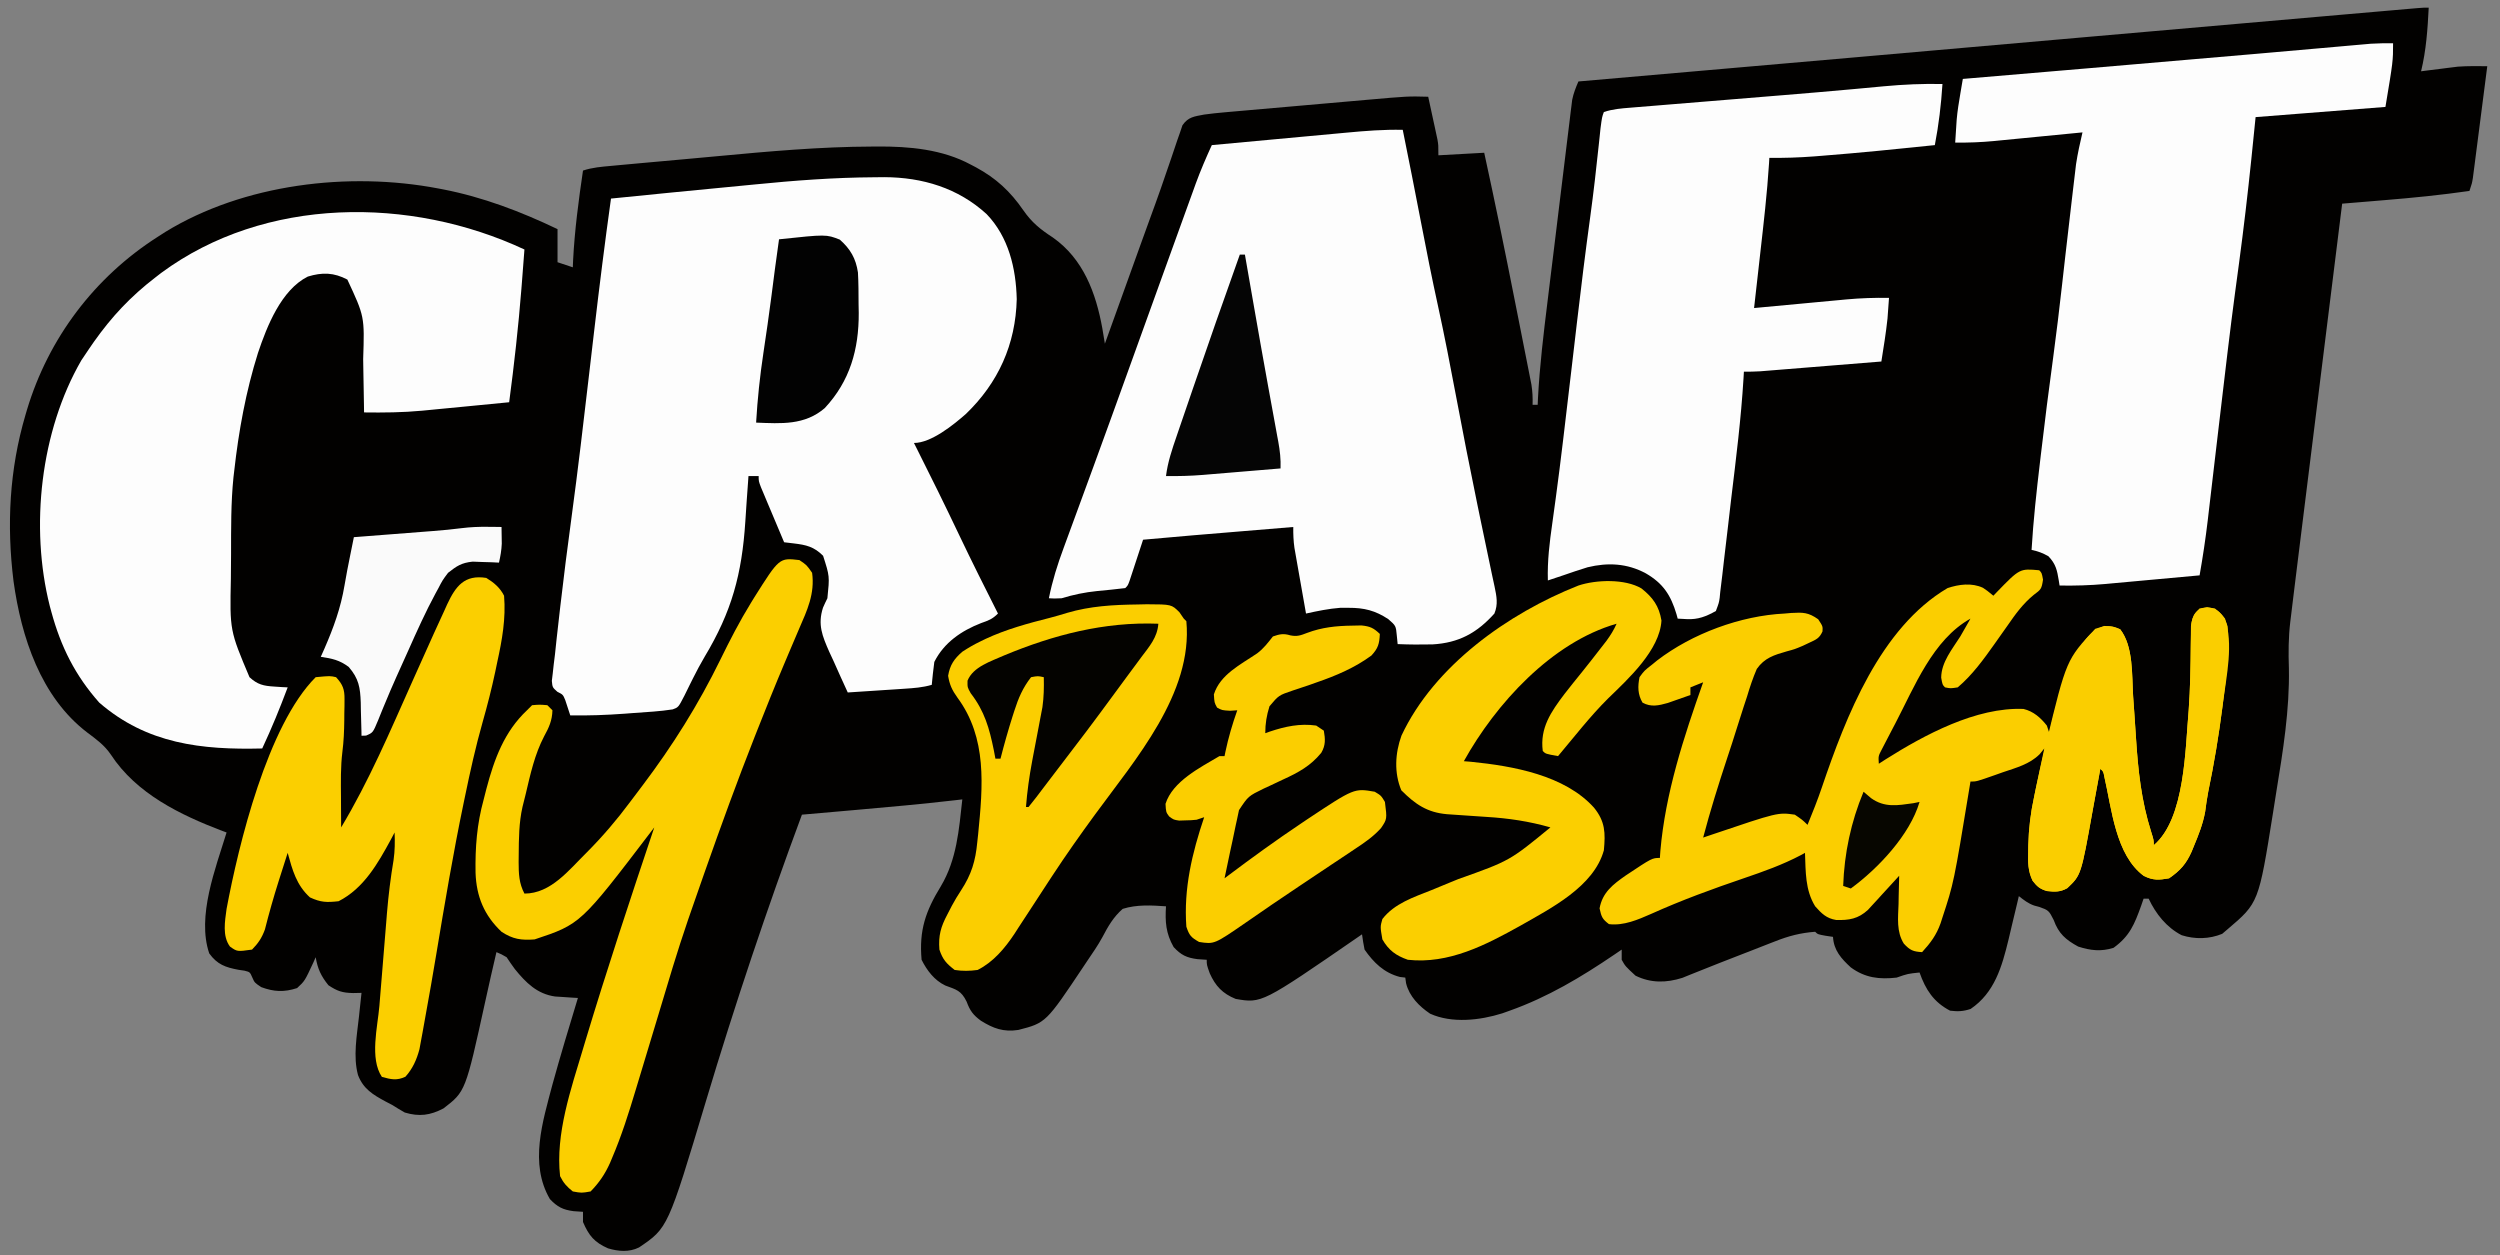
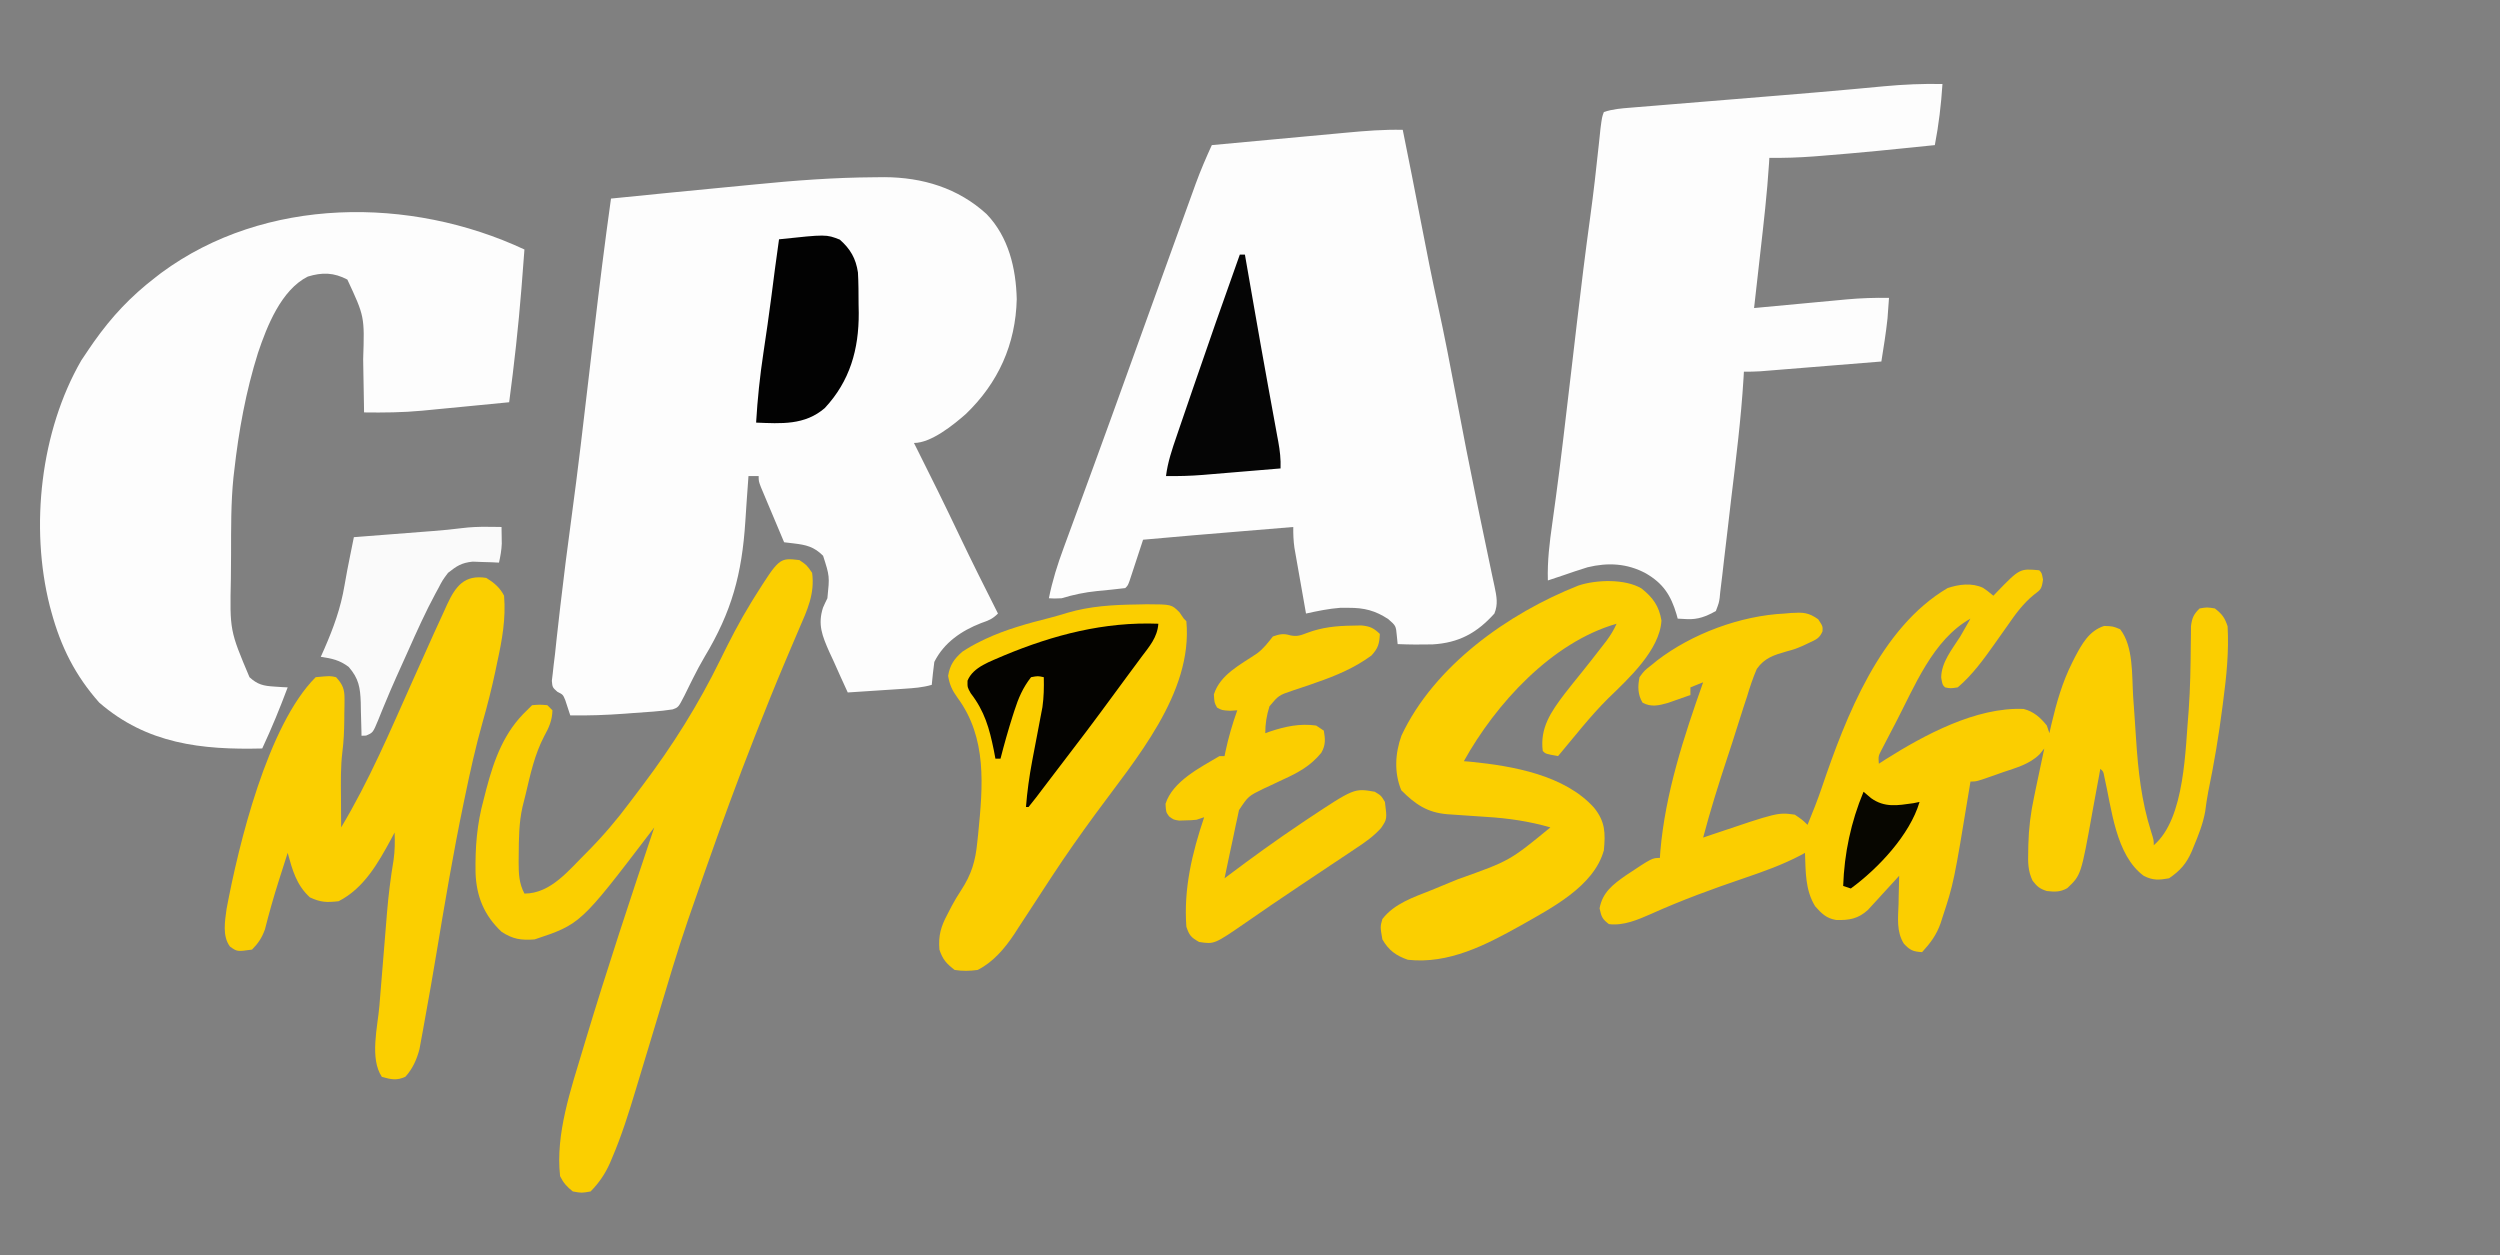
<svg xmlns="http://www.w3.org/2000/svg" height="493" width="982" version="1.1">
  <rect width="100%" height="100%" fill="#808080" stroke="none" />
-   <path transform="translate(954,3)" fill="#020100" d="M0 0 C-0.431 8.508 -0.987 16.694 -3 25 C-1.877 24.856 -0.754 24.711 0.402 24.562 C1.914 24.375 3.426 24.187 4.938 24 C5.673 23.905 6.408 23.809 7.166 23.711 C7.904 23.621 8.642 23.53 9.402 23.438 C10.067 23.354 10.732 23.27 11.418 23.184 C15.277 22.909 19.132 22.967 23 23 C22.168 29.497 21.331 35.993 20.491 42.489 C20.206 44.699 19.922 46.91 19.639 49.12 C19.232 52.295 18.822 55.47 18.41 58.645 C18.284 59.635 18.158 60.626 18.028 61.647 C17.848 63.028 17.848 63.028 17.664 64.437 C17.56 65.247 17.456 66.058 17.348 66.893 C17 69 17 69 16 72 C4.877 73.607 -6.239 74.709 -17.438 75.625 C-19.055 75.76 -20.673 75.895 -22.291 76.031 C-26.194 76.358 -30.097 76.68 -34 77 C-36.443 96.655 -38.886 116.31 -41.328 135.965 C-42.462 145.093 -43.597 154.221 -44.731 163.349 C-45.721 171.312 -46.711 179.275 -47.7 187.238 C-48.223 191.448 -48.746 195.658 -49.27 199.868 C-49.764 203.844 -50.258 207.821 -50.752 211.798 C-50.932 213.244 -51.111 214.689 -51.291 216.135 C-51.782 220.076 -52.269 224.018 -52.751 227.96 C-52.926 229.391 -53.101 230.821 -53.277 232.252 C-53.559 234.552 -53.838 236.853 -54.115 239.154 C-54.202 239.857 -54.289 240.56 -54.378 241.284 C-55.11 247.412 -55.134 253.367 -54.922 259.52 C-54.609 275.766 -57.247 292.09 -59.867 308.077 C-60.315 310.827 -60.743 313.58 -61.17 316.334 C-66.8 351.63 -66.8 351.63 -79 362 C-79.701 362.598 -80.403 363.196 -81.125 363.812 C-86.175 365.898 -91.832 366.01 -97.059 364.344 C-102.981 361.284 -107.217 355.958 -110 350 C-110.66 350 -111.32 350 -112 350 C-112.303 350.88 -112.606 351.761 -112.918 352.668 C-115.595 360.091 -117.428 364.689 -123.812 369.312 C-128.747 370.863 -132.884 370.359 -137.688 368.812 C-142.623 366.112 -145.375 363.725 -147.312 358.375 C-149.135 354.731 -149.366 354.502 -152.938 353.25 C-153.941 352.979 -153.941 352.979 -154.965 352.703 C-157.377 351.87 -158.996 350.558 -161 349 C-161.279 350.194 -161.279 350.194 -161.563 351.412 C-162.271 354.415 -162.99 357.415 -163.716 360.414 C-164.177 362.33 -164.625 364.249 -165.072 366.168 C-167.642 376.724 -170.522 386.934 -179.938 393.312 C-182.851 394.284 -184.94 394.367 -188 394 C-194.456 390.643 -197.62 385.745 -200 379 C-204.646 379.485 -204.646 379.485 -209 381 C-215.825 381.774 -221.39 381.108 -227 377 C-230.776 373.528 -233.677 370.324 -234 365 C-234.969 364.856 -235.939 364.711 -236.938 364.562 C-240 364 -240 364 -241 363 C-246.703 363.422 -251.473 364.659 -256.762 366.766 C-257.474 367.041 -258.187 367.316 -258.921 367.6 C-261.18 368.475 -263.434 369.362 -265.688 370.25 C-267.179 370.83 -268.67 371.41 -270.162 371.988 C-278.473 375.213 -278.473 375.213 -286.753 378.517 C-288.449 379.195 -288.449 379.195 -290.18 379.887 C-291.155 380.283 -292.131 380.68 -293.136 381.089 C-299.491 383.111 -305.57 383.194 -311.562 380.25 C-315.56 376.56 -315.56 376.56 -317 374 C-317 372.68 -317 371.36 -317 370 C-317.92 370.629 -318.841 371.258 -319.789 371.906 C-332.914 380.812 -346.006 388.664 -361 394 C-361.956 394.342 -362.913 394.683 -363.898 395.035 C-372.632 397.788 -383.665 399.065 -392.25 395.18 C-396.593 392.252 -400.403 388.383 -401.691 383.242 C-401.793 382.502 -401.895 381.762 -402 381 C-402.701 380.918 -403.402 380.835 -404.125 380.75 C-410.372 379.12 -414.407 375.133 -418 370 C-418.396 368.012 -418.74 366.011 -419 364 C-419.502 364.347 -420.005 364.693 -420.522 365.051 C-458.369 391.143 -458.369 391.143 -468.625 389.375 C-473.775 387.277 -476.566 384.327 -478.812 379.312 C-480 376 -480 376 -480 374 C-481.217 373.918 -482.434 373.835 -483.688 373.75 C-487.85 373.206 -490.089 372.161 -493 369 C-496.083 363.579 -496.371 359.053 -496 353 C-501.703 352.601 -507.482 352.257 -513 354 C-516.639 357.185 -518.743 360.861 -520.957 365.083 C-522.753 368.384 -524.891 371.455 -527 374.562 C-527.418 375.189 -527.836 375.816 -528.267 376.461 C-543.154 398.764 -543.154 398.764 -554 401.562 C-559.849 402.442 -563.801 400.995 -568.723 397.926 C-571.767 395.674 -573 394.001 -574.312 390.438 C-576.468 386.047 -578.318 385.748 -582.707 384.102 C-586.991 382.044 -589.9 378.201 -592 374 C-593.031 362.369 -590.417 354.893 -584.438 345.125 C-578.159 334.58 -577.325 322.966 -576 311 C-577.025 311.12 -578.051 311.239 -579.107 311.363 C-591.928 312.836 -604.769 314.004 -617.625 315.125 C-619.711 315.308 -621.797 315.492 -623.883 315.676 C-628.922 316.119 -633.961 316.56 -639 317 C-652.795 354.147 -665.323 391.548 -676.7 429.503 C-691.65 479.336 -691.65 479.336 -703 487 C-706.85 488.925 -711.136 488.558 -715.164 487.352 C-720.524 485.003 -722.705 482.354 -725 477 C-725 475.68 -725 474.36 -725 473 C-726.217 472.918 -727.434 472.835 -728.688 472.75 C-732.84 472.214 -735.063 471.105 -738 468 C-746.155 454.02 -740.836 437.615 -737 423 C-733.86 411.611 -730.439 400.301 -727 389 C-727.815 388.952 -728.631 388.905 -729.471 388.856 C-730.545 388.782 -731.62 388.709 -732.727 388.633 C-733.79 388.565 -734.853 388.496 -735.948 388.426 C-743.002 387.441 -747.441 382.997 -751.773 377.648 C-752.899 376.135 -753.954 374.569 -755 373 C-757.05 371.808 -757.05 371.808 -759 371 C-760.504 377.457 -761.99 383.915 -763.395 390.395 C-771.144 425.744 -771.144 425.744 -779.824 432.398 C-785.018 435.121 -789.323 435.702 -795 434 C-796.691 433.041 -798.357 432.038 -800 431 C-800.837 430.563 -801.673 430.126 -802.535 429.676 C-807.507 426.994 -811.302 424.721 -813.371 419.292 C-815.358 412.051 -813.806 403.728 -813 396.375 C-812.857 395.012 -812.857 395.012 -812.711 393.621 C-812.479 391.414 -812.242 389.207 -812 387 C-813.089 387.023 -814.179 387.046 -815.301 387.07 C-819.512 386.99 -821.511 386.326 -825 384 C-827.93 380.357 -829.221 377.55 -830 373 C-830.303 373.687 -830.606 374.374 -830.918 375.082 C-834.301 382.357 -834.301 382.357 -837.312 385.125 C-842.442 386.795 -846.423 386.584 -851.375 384.75 C-854 383 -854 383 -854.895 380.957 C-855.821 378.821 -855.821 378.821 -857.988 378.277 C-858.755 378.165 -859.522 378.053 -860.312 377.938 C-865.454 376.972 -868.645 375.869 -871.812 371.5 C-876.749 356.949 -869.331 338.123 -865 324 C-865.536 323.804 -866.072 323.608 -866.625 323.406 C-883.236 317.068 -900.377 308.786 -910.438 293.438 C-912.944 289.716 -916.183 287.395 -919.742 284.723 C-937.994 270.797 -945.655 247.225 -948.688 225.297 C-951.432 203.187 -950.307 181.414 -944 160 C-943.81 159.354 -943.621 158.708 -943.425 158.042 C-934.959 129.806 -916.826 105.841 -892 90 C-891.02 89.371 -890.041 88.742 -889.031 88.094 C-858.279 69.246 -817.038 64.342 -782 71 C-781.342 71.124 -780.685 71.247 -780.007 71.375 C-764.307 74.424 -749.401 80.113 -735 87 C-735 91.29 -735 95.58 -735 100 C-732.03 100.99 -732.03 100.99 -729 102 C-728.963 101.1 -728.925 100.2 -728.887 99.273 C-728.281 87.411 -726.727 75.746 -725 64 C-721.319 62.773 -717.702 62.5 -713.861 62.152 C-712.614 62.035 -712.614 62.035 -711.341 61.915 C-708.571 61.656 -705.801 61.404 -703.031 61.152 C-702.074 61.065 -701.116 60.978 -700.13 60.888 C-695.026 60.423 -689.922 59.963 -684.817 59.507 C-680.662 59.134 -676.508 58.753 -672.355 58.363 C-652.08 56.462 -631.847 54.636 -611.469 54.566 C-610.776 54.56 -610.083 54.554 -609.369 54.548 C-596.853 54.472 -583.817 55.632 -572.625 61.688 C-571.959 62.037 -571.292 62.387 -570.605 62.747 C-562.71 67.038 -557.167 72.164 -552.062 79.562 C-548.732 84.377 -545.321 87.119 -540.453 90.277 C-528.46 98.699 -523.508 112.105 -521 126 C-520.665 128 -520.332 130 -520 132 C-519.747 131.296 -519.493 130.591 -519.232 129.866 C-516.794 123.09 -514.354 116.314 -511.913 109.539 C-510.659 106.059 -509.406 102.579 -508.154 99.099 C-507.793 98.097 -507.793 98.097 -507.425 97.075 C-506.941 95.728 -506.456 94.381 -505.972 93.034 C-504.761 89.671 -503.546 86.309 -502.322 82.951 C-501.834 81.614 -501.347 80.276 -500.86 78.939 C-500.621 78.282 -500.382 77.626 -500.136 76.949 C-498.697 72.979 -497.306 68.995 -495.954 64.995 C-495.302 63.074 -494.638 61.157 -493.971 59.241 C-493.151 56.881 -492.353 54.514 -491.579 52.138 C-491.027 50.57 -491.027 50.57 -490.462 48.97 C-490.154 48.054 -489.846 47.138 -489.528 46.195 C-487.227 42.89 -484.881 42.752 -481 42 C-478.353 41.646 -475.753 41.352 -473.096 41.13 C-471.961 41.028 -471.961 41.028 -470.802 40.923 C-468.319 40.7 -465.835 40.486 -463.352 40.273 C-461.612 40.12 -459.872 39.966 -458.133 39.811 C-454.493 39.489 -450.854 39.172 -447.214 38.858 C-442.568 38.458 -437.922 38.048 -433.277 37.634 C-429.686 37.316 -426.095 37.001 -422.504 36.687 C-420.792 36.538 -419.08 36.387 -417.368 36.235 C-400.949 34.785 -400.949 34.785 -393 35 C-392.328 38.082 -391.663 41.166 -391 44.25 C-390.714 45.559 -390.714 45.559 -390.422 46.895 C-390.241 47.739 -390.061 48.583 -389.875 49.453 C-389.624 50.616 -389.624 50.616 -389.367 51.802 C-389 54 -389 54 -389 58 C-383.06 57.67 -377.12 57.34 -371 57 C-366.793 76.307 -362.811 95.649 -358.993 115.036 C-358.258 118.766 -357.517 122.495 -356.774 126.224 C-356.194 129.139 -355.619 132.056 -355.045 134.972 C-354.773 136.35 -354.499 137.727 -354.224 139.104 C-353.844 141.008 -353.471 142.913 -353.098 144.818 C-352.885 145.895 -352.672 146.972 -352.453 148.082 C-352.034 150.781 -351.912 153.275 -352 156 C-351.34 156 -350.68 156 -350 156 C-349.961 155.13 -349.922 154.26 -349.882 153.364 C-349.209 140.646 -347.684 128.062 -346.129 115.426 C-345.843 113.084 -345.558 110.742 -345.273 108.401 C-344.679 103.527 -344.081 98.653 -343.48 93.78 C-342.711 87.535 -341.953 81.29 -341.197 75.044 C-340.613 70.223 -340.022 65.403 -339.429 60.583 C-339.147 58.279 -338.867 55.975 -338.588 53.67 C-338.2 50.461 -337.804 47.252 -337.405 44.044 C-337.292 43.096 -337.179 42.148 -337.063 41.171 C-336.952 40.296 -336.841 39.42 -336.727 38.518 C-336.588 37.383 -336.588 37.383 -336.446 36.226 C-335.932 33.659 -335.033 31.401 -334 29 C-333.322 28.941 -332.644 28.882 -331.946 28.822 C-295.993 25.703 -260.04 22.57 -224.09 19.414 C-223.222 19.338 -222.355 19.262 -221.461 19.183 C-212.529 18.399 -203.598 17.615 -194.667 16.831 C-175.028 15.106 -155.389 13.383 -135.75 11.66 C-134.834 11.58 -133.918 11.499 -132.974 11.417 C-102.092 8.708 -71.211 6.003 -40.328 3.314 C-37.45 3.064 -34.572 2.813 -31.695 2.562 C-27.346 2.182 -22.997 1.804 -18.647 1.426 C-17.114 1.293 -15.58 1.159 -14.046 1.025 C-12.017 0.848 -9.988 0.672 -7.959 0.496 C-6.845 0.399 -5.73 0.303 -4.583 0.203 C-2 0 -2 0 0 0 Z" />
  <path transform="translate(343.422,69.633)" fill="#FDFDFD" d="M0 0 C1.304 -0.014 2.607 -0.029 3.95 -0.043 C18.924 0.022 32.947 4.213 44.141 14.492 C52.75 23.444 55.669 35.764 55.953 47.867 C55.536 65.645 48.685 80.756 35.953 92.992 C31.057 97.279 22.349 104.367 15.578 104.367 C15.854 104.913 16.129 105.459 16.413 106.022 C22.212 117.524 27.9 129.07 33.426 140.706 C38.329 151 43.44 161.189 48.578 171.367 C46.358 173.587 44.883 174.083 41.953 175.117 C34.246 178.113 27.371 182.781 23.578 190.367 C23.353 191.904 23.17 193.447 23.016 194.992 C22.932 195.809 22.848 196.627 22.762 197.469 C22.701 198.095 22.641 198.722 22.578 199.367 C19.017 200.419 15.541 200.659 11.844 200.902 C10.548 200.989 9.253 201.076 7.918 201.166 C6.555 201.254 5.191 201.342 3.828 201.43 C2.449 201.521 1.07 201.613 -0.309 201.705 C-3.679 201.929 -7.051 202.15 -10.422 202.367 C-12.338 198.239 -14.197 194.088 -16.047 189.93 C-16.588 188.765 -17.13 187.6 -17.688 186.4 C-20.429 180.161 -22.294 175.713 -20.146 169.054 C-19.611 167.808 -19.029 166.581 -18.422 165.367 C-17.532 156.717 -17.532 156.717 -20.109 148.68 C-23.679 145.11 -26.723 144.406 -31.594 143.824 C-33.489 143.598 -33.489 143.598 -35.422 143.367 C-37.094 139.411 -38.759 135.452 -40.422 131.492 C-40.899 130.364 -41.376 129.236 -41.867 128.074 C-42.318 126.998 -42.77 125.921 -43.234 124.812 C-43.653 123.818 -44.072 122.823 -44.504 121.797 C-45.422 119.367 -45.422 119.367 -45.422 117.367 C-46.742 117.367 -48.062 117.367 -49.422 117.367 C-49.509 118.61 -49.509 118.61 -49.599 119.878 C-49.774 122.344 -49.951 124.81 -50.131 127.276 C-50.322 129.911 -50.493 132.544 -50.654 135.181 C-51.995 155.805 -55.934 170.554 -66.704 188.448 C-68.314 191.183 -69.781 193.943 -71.199 196.781 C-71.602 197.588 -72.006 198.394 -72.421 199.225 C-73.146 200.684 -73.866 202.147 -74.581 203.611 C-76.942 208.19 -76.942 208.19 -79.169 209.013 C-84.239 209.81 -89.37 210.06 -94.484 210.43 C-96.251 210.566 -96.251 210.566 -98.053 210.705 C-105.191 211.23 -112.265 211.49 -119.422 211.367 C-120.073 209.382 -120.724 207.396 -121.375 205.41 C-122.281 203.206 -122.281 203.206 -124.496 202.093 C-126.422 200.367 -126.422 200.367 -126.657 197.808 C-126.535 196.785 -126.412 195.761 -126.285 194.707 C-126.157 193.542 -126.029 192.376 -125.897 191.175 C-125.74 189.919 -125.583 188.662 -125.422 187.367 C-125.216 185.419 -125.009 183.471 -124.806 181.523 C-124.429 177.989 -124.018 174.46 -123.609 170.93 C-123.522 170.171 -123.435 169.412 -123.345 168.63 C-121.998 156.912 -120.505 145.22 -118.918 133.532 C-116.37 114.715 -114.176 95.853 -111.977 76.992 C-111.459 72.555 -110.94 68.117 -110.422 63.68 C-110.294 62.581 -110.165 61.482 -110.033 60.35 C-108.003 42.997 -105.842 25.67 -103.422 8.367 C-96.756 7.693 -90.089 7.029 -83.422 6.367 C-82.244 6.25 -81.067 6.133 -79.853 6.012 C-72.445 5.277 -65.035 4.556 -57.623 3.856 C-54.06 3.519 -50.497 3.177 -46.936 2.821 C-31.291 1.261 -15.729 0.089 0 0 Z" />
  <path transform="translate(551,51)" fill="#FDFDFD" d="M0 0 C2.446 12.131 4.866 24.266 7.192 36.421 C9.297 47.414 11.48 58.378 13.875 69.312 C16.417 80.942 18.674 92.614 20.875 104.312 C23.55 118.525 26.326 132.711 29.25 146.875 C29.587 148.512 29.924 150.149 30.261 151.786 C31.631 158.429 33.011 165.069 34.426 171.703 C34.623 172.646 34.821 173.588 35.024 174.559 C35.366 176.187 35.714 177.813 36.073 179.437 C36.868 183.259 37.504 186.34 36 190 C29.129 197.644 22.027 201.513 11.721 202.12 C7.14 202.218 2.578 202.202 -2 202 C-2.11 200.903 -2.219 199.806 -2.332 198.676 C-2.686 194.812 -2.686 194.812 -5.688 192.188 C-10.784 188.822 -15.172 187.72 -21.25 187.75 C-22.805 187.742 -22.805 187.742 -24.391 187.734 C-29.027 188.076 -33.465 189.003 -38 190 C-38.718 185.962 -39.429 181.924 -40.136 177.885 C-40.377 176.512 -40.62 175.139 -40.864 173.767 C-41.215 171.79 -41.561 169.811 -41.906 167.832 C-42.22 166.049 -42.22 166.049 -42.541 164.23 C-42.941 161.415 -43.035 158.833 -43 156 C-49.635 156.551 -56.269 157.102 -62.904 157.654 C-65.156 157.841 -67.409 158.029 -69.662 158.216 C-72.917 158.486 -76.171 158.757 -79.426 159.027 C-80.916 159.151 -80.916 159.151 -82.435 159.277 C-88.96 159.821 -95.481 160.398 -102 161 C-102.194 161.593 -102.388 162.187 -102.588 162.798 C-103.368 165.179 -104.153 167.558 -104.938 169.938 C-105.215 170.788 -105.493 171.638 -105.779 172.514 C-106.047 173.323 -106.314 174.131 -106.59 174.965 C-106.959 176.088 -106.959 176.088 -107.336 177.234 C-108 179 -108 179 -109 180 C-112.675 180.451 -116.349 180.819 -120.035 181.162 C-124.923 181.656 -129.303 182.573 -134 184 C-136.938 184.125 -136.938 184.125 -139 184 C-137.633 177.142 -135.633 170.784 -133.203 164.234 C-132.822 163.193 -132.441 162.151 -132.048 161.078 C-131.221 158.819 -130.392 156.561 -129.56 154.304 C-127.526 148.786 -125.508 143.261 -123.487 137.738 C-122.775 135.791 -122.062 133.845 -121.349 131.899 C-116.567 118.843 -111.851 105.762 -107.142 92.679 C-104.845 86.297 -102.543 79.916 -100.242 73.535 C-99.799 72.307 -99.356 71.079 -98.9 69.813 C-97.6 66.209 -96.3 62.604 -95 59 C-94.589 57.861 -94.179 56.722 -93.755 55.549 C-91.476 49.23 -89.194 42.912 -86.905 36.596 C-86.229 34.728 -85.554 32.859 -84.88 30.99 C-83.962 28.445 -83.04 25.902 -82.117 23.359 C-81.858 22.637 -81.598 21.915 -81.331 21.171 C-79.449 16.007 -77.284 10.999 -75 6 C-66.551 5.213 -58.101 4.43 -49.65 3.653 C-45.726 3.292 -41.801 2.93 -37.877 2.563 C-34.084 2.21 -30.291 1.86 -26.498 1.513 C-25.057 1.381 -23.615 1.247 -22.175 1.111 C-14.768 0.416 -7.446 -0.172 0 0 Z" />
  <path transform="translate(206,98)" fill="#FDFDFD" d="M0 0 C-0.316 4.335 -0.655 8.667 -1 13 C-1.064 13.82 -1.129 14.641 -1.195 15.486 C-2.379 30.384 -4.036 45.186 -6 60 C-10.195 60.41 -14.39 60.819 -18.585 61.227 C-20.007 61.365 -21.429 61.504 -22.85 61.643 C-26.286 61.979 -29.722 62.311 -33.158 62.636 C-35.506 62.859 -37.854 63.086 -40.201 63.321 C-47.811 64.038 -55.36 64.102 -63 64 C-63.015 62.906 -63.029 61.813 -63.044 60.686 C-63.103 56.58 -63.18 52.475 -63.262 48.369 C-63.295 46.601 -63.324 44.833 -63.346 43.065 C-62.794 26.317 -62.794 26.317 -69.562 11.812 C-74.847 9.026 -79.401 8.905 -85.105 10.641 C-95.539 15.889 -101.127 30.114 -104.66 40.617 C-109.42 55.737 -112.243 71.266 -114 87 C-114.096 87.808 -114.191 88.616 -114.29 89.449 C-115.31 99.482 -115.222 109.571 -115.24 119.644 C-115.25 122.861 -115.281 126.077 -115.312 129.293 C-115.744 149.655 -115.744 149.655 -108 168 C-104.844 170.912 -102.496 171.435 -98.25 171.688 C-97.265 171.753 -96.28 171.819 -95.266 171.887 C-94.518 171.924 -93.77 171.961 -93 172 C-96.045 180.149 -99.315 188.12 -103 196 C-126.728 196.598 -148.263 194.243 -167 178 C-176.43 167.375 -182.092 156.088 -185.812 142.375 C-186.02 141.612 -186.227 140.848 -186.441 140.062 C-194.288 109.038 -190.089 71.304 -174.062 43.562 C-173.067 42.025 -172.045 40.504 -171 39 C-170.371 38.089 -169.742 37.177 -169.094 36.238 C-162.044 26.3 -154.68 18.439 -145 11 C-143.846 10.105 -143.846 10.105 -142.668 9.191 C-101.884 -20.893 -44.781 -20.932 0 0 Z" />
-   <path transform="translate(940,17)" fill="#FDFDFD" d="M0 0 C0 7 0 7 -3 25 C-19.83 26.32 -36.66 27.64 -54 29 C-54.557 34.486 -55.114 39.972 -55.688 45.625 C-57.097 59.216 -58.681 72.77 -60.5 86.312 C-60.607 87.108 -60.713 87.903 -60.823 88.723 C-61.039 90.327 -61.254 91.932 -61.47 93.536 C-61.628 94.713 -61.628 94.713 -61.789 95.914 C-61.894 96.691 -61.998 97.468 -62.106 98.269 C-63.083 105.568 -63.994 112.876 -64.875 120.188 C-65.103 122.078 -65.103 122.078 -65.335 124.006 C-66.328 132.273 -67.3 140.543 -68.271 148.813 C-68.818 153.466 -69.366 158.12 -69.914 162.773 C-70.459 167.396 -70.999 172.02 -71.539 176.643 C-71.83 179.123 -72.122 181.602 -72.414 184.082 C-72.544 185.206 -72.674 186.33 -72.808 187.488 C-73.662 194.699 -74.742 201.848 -76 209 C-82.225 209.575 -88.451 210.145 -94.677 210.709 C-96.791 210.901 -98.905 211.095 -101.02 211.291 C-104.073 211.573 -107.126 211.85 -110.18 212.125 C-111.112 212.212 -112.045 212.3 -113.006 212.39 C-119.021 212.925 -124.963 213.103 -131 213 C-131.102 212.35 -131.204 211.7 -131.309 211.03 C-131.988 206.939 -132.46 204.568 -135.375 201.5 C-137.706 200.168 -139.425 199.57 -142 199 C-141.322 187.445 -140.046 175.991 -138.688 164.5 C-138.577 163.554 -138.466 162.607 -138.352 161.632 C-136.84 148.716 -135.214 135.823 -133.45 122.939 C-132.174 113.535 -131.062 104.118 -130 94.688 C-129.835 93.223 -129.669 91.758 -129.504 90.293 C-129.381 89.206 -129.381 89.206 -129.256 88.096 C-129.174 87.369 -129.092 86.643 -129.008 85.895 C-128.885 84.803 -128.885 84.803 -128.759 83.69 C-127.905 76.135 -127.031 68.583 -126.131 61.034 C-125.963 59.616 -125.796 58.198 -125.631 56.779 C-125.402 54.808 -125.166 52.838 -124.93 50.867 C-124.732 49.198 -124.732 49.198 -124.531 47.496 C-123.89 43.278 -122.973 39.152 -122 35 C-123.846 35.182 -123.846 35.182 -125.729 35.367 C-130.32 35.818 -134.912 36.264 -139.505 36.709 C-141.487 36.902 -143.47 37.096 -145.452 37.291 C-148.312 37.573 -151.171 37.849 -154.031 38.125 C-154.909 38.212 -155.786 38.3 -156.69 38.39 C-161.821 38.879 -166.846 39.083 -172 39 C-171.882 37.083 -171.755 35.166 -171.625 33.25 C-171.555 32.183 -171.486 31.115 -171.414 30.016 C-171.118 26.56 -170.553 23.168 -169.974 19.749 C-169.792 18.672 -169.61 17.594 -169.423 16.484 C-169.283 15.664 -169.144 14.845 -169 14 C-167.976 13.913 -166.951 13.826 -165.896 13.737 C-153.777 12.709 -141.659 11.679 -129.541 10.649 C-126.327 10.376 -123.113 10.103 -119.899 9.83 C-97.799 7.953 -75.7 6.071 -53.605 4.133 C-51.979 3.99 -50.353 3.848 -48.726 3.705 C-41.957 3.112 -35.187 2.517 -28.418 1.916 C-26.353 1.733 -24.287 1.551 -22.221 1.369 C-19.747 1.152 -17.273 0.932 -14.799 0.71 C-13.178 0.569 -13.178 0.569 -11.523 0.424 C-10.13 0.3 -10.13 0.3 -8.708 0.174 C-5.799 -0.013 -2.915 -0.029 0 0 Z" />
  <path transform="translate(763,33)" fill="#FDFDFD" d="M0 0 C-0.525 8.142 -1.454 15.988 -3 24 C-17.759 25.536 -32.518 27.032 -47.312 28.188 C-48.359 28.271 -49.406 28.355 -50.484 28.441 C-56.342 28.884 -62.125 29.079 -68 29 C-68.042 29.739 -68.085 30.479 -68.129 31.241 C-68.881 42.995 -70.235 54.674 -71.562 66.375 C-71.799 68.479 -72.035 70.583 -72.271 72.688 C-72.845 77.792 -73.421 82.896 -74 88 C-72.714 87.879 -71.428 87.758 -70.104 87.633 C-65.301 87.181 -60.499 86.735 -55.696 86.291 C-53.623 86.098 -51.55 85.905 -49.478 85.709 C-46.487 85.427 -43.495 85.151 -40.504 84.875 C-39.588 84.788 -38.672 84.7 -37.728 84.61 C-32.126 84.1 -26.626 83.92 -21 84 C-21.118 85.73 -21.245 87.459 -21.375 89.188 C-21.479 90.632 -21.479 90.632 -21.586 92.105 C-22.188 97.768 -23.103 103.378 -24 109 C-31.047 109.572 -38.095 110.141 -45.143 110.709 C-47.54 110.902 -49.938 111.096 -52.336 111.291 C-55.781 111.571 -59.226 111.848 -62.672 112.125 C-63.745 112.212 -64.818 112.3 -65.924 112.39 C-66.924 112.47 -67.925 112.55 -68.956 112.633 C-69.835 112.704 -70.715 112.775 -71.621 112.848 C-73.743 112.984 -75.873 113 -78 113 C-78.073 114.3 -78.073 114.3 -78.147 115.626 C-79.106 131.393 -81.063 147.043 -82.963 162.719 C-83.411 166.426 -83.84 170.134 -84.254 173.845 C-84.759 178.36 -85.294 182.869 -85.853 187.377 C-86.059 189.087 -86.255 190.798 -86.438 192.511 C-86.696 194.894 -86.995 197.269 -87.303 199.646 C-87.37 200.35 -87.437 201.054 -87.506 201.78 C-87.785 203.741 -87.785 203.741 -89 207 C-92.813 209.143 -96.047 210.419 -100.438 210.188 C-101.613 210.126 -102.789 210.064 -104 210 C-104.159 209.42 -104.317 208.84 -104.48 208.242 C-106.701 200.809 -109.715 196.134 -116.562 192.188 C-123.85 188.285 -131.376 187.879 -139.398 189.824 C-142.626 190.818 -145.814 191.879 -149 193 C-150.999 193.669 -152.999 194.336 -155 195 C-155.229 187.347 -154.33 180.069 -153.25 172.5 C-152.874 169.786 -152.503 167.071 -152.133 164.355 C-152.037 163.66 -151.942 162.964 -151.844 162.247 C-150.869 155.11 -149.986 147.963 -149.125 140.812 C-149.046 140.159 -148.967 139.505 -148.886 138.831 C-147.753 129.432 -146.651 120.029 -145.555 110.625 C-145.037 106.187 -144.519 101.75 -144 97.312 C-143.871 96.205 -143.741 95.097 -143.608 93.956 C-141.972 79.962 -140.256 65.987 -138.335 52.029 C-137.034 42.511 -135.952 32.974 -134.95 23.42 C-134.839 22.371 -134.728 21.323 -134.613 20.242 C-134.518 19.323 -134.423 18.404 -134.325 17.457 C-133.728 12.945 -133.728 12.945 -133 11 C-129.501 9.834 -126.137 9.581 -122.488 9.292 C-121.723 9.228 -120.958 9.164 -120.169 9.099 C-117.622 8.888 -115.075 8.682 -112.527 8.477 C-110.73 8.329 -108.932 8.18 -107.135 8.032 C-102.369 7.638 -97.603 7.249 -92.837 6.861 C-85.343 6.251 -77.851 5.633 -70.358 5.017 C-67.59 4.789 -64.823 4.563 -62.055 4.337 C-53.397 3.627 -44.741 2.897 -36.09 2.104 C-34.922 1.998 -34.922 1.998 -33.73 1.89 C-30.122 1.561 -26.514 1.227 -22.908 0.882 C-15.245 0.178 -7.695 -0.164 0 0 Z" />
  <path transform="translate(801,224)" fill="#FBCE00" d="M0 0 C1 1 1 1 1.5 3.688 C0.935 7.429 0.704 7.535 -2.125 9.656 C-6.424 13.168 -9.361 17.27 -12.5 21.812 C-13.636 23.419 -14.772 25.024 -15.91 26.629 C-16.445 27.388 -16.98 28.148 -17.532 28.93 C-21.856 35.025 -26.279 41.15 -32 46 C-34.812 46.438 -34.812 46.438 -37 46 C-38 45 -38 45 -38.5 42.188 C-38.45 36.079 -34.141 30.977 -31 26 C-30.178 24.589 -29.364 23.173 -28.562 21.75 C-28.047 20.843 -27.531 19.935 -27 19 C-41.838 27.289 -48.984 45.772 -56.562 60.25 C-57.042 61.161 -57.042 61.161 -57.531 62.09 C-58.446 63.832 -59.35 65.58 -60.254 67.328 C-60.783 68.348 -61.312 69.368 -61.858 70.419 C-63.202 72.987 -63.202 72.987 -63 76 C-62.138 75.443 -61.275 74.886 -60.387 74.312 C-45.127 64.684 -24.786 53.695 -6.16 54.473 C-2.228 55.433 0.516 57.878 3 61 C3.33 61.99 3.66 62.98 4 64 C4.268 62.814 4.536 61.628 4.812 60.406 C6.82 51.958 9.081 43.966 13 36.188 C13.32 35.549 13.639 34.911 13.969 34.254 C16.779 28.929 19.582 23.777 25.5 21.875 C29 22 29 22 31.812 23.188 C37.054 29.926 36.371 41.179 36.895 49.477 C37.047 51.634 37.2 53.792 37.354 55.949 C37.585 59.279 37.811 62.608 38.024 65.939 C38.846 78.667 40.104 90.57 43.983 102.759 C45 106 45 106 45 108 C57.379 97.528 57.364 69.834 58.72 54.922 C59.327 46.419 59.471 37.883 59.534 29.36 C59.554 28.067 59.573 26.774 59.594 25.441 C59.601 24.294 59.608 23.146 59.615 21.963 C60.04 18.695 60.664 17.295 63 15 C65.938 14.5 65.938 14.5 69 15 C71.848 17.232 72.85 18.55 74 22 C74.564 31.949 73.556 41.714 72.25 51.562 C72.161 52.255 72.072 52.947 71.981 53.661 C70.541 64.864 68.697 75.946 66.392 87.004 C65.884 89.593 65.545 92.199 65.188 94.812 C64.322 99.583 62.614 103.92 60.75 108.375 C60.474 109.054 60.199 109.733 59.915 110.433 C57.769 115.293 55.397 117.983 51 121 C46.965 121.705 44.749 121.864 41.109 120.066 C29.982 111.914 28.473 93.574 25.585 81.126 C25.197 79.033 25.197 79.033 24 78 C23.844 78.866 23.689 79.732 23.529 80.624 C22.932 83.909 22.325 87.193 21.711 90.476 C21.45 91.883 21.193 93.291 20.941 94.699 C16.442 119.743 16.442 119.743 11.029 124.866 C8.201 126.447 6.191 126.332 3 126 C0.221 125.127 -0.8 124.257 -2.594 121.953 C-4.473 118.006 -4.412 114.751 -4.312 110.438 C-4.301 109.632 -4.29 108.826 -4.278 107.996 C-4.13 101.507 -3.367 95.348 -2 89 C-1.658 87.348 -1.317 85.695 -0.977 84.043 C-0.005 79.357 0.992 74.678 2 70 C1.406 70.736 0.811 71.472 0.199 72.23 C-3.763 76.19 -8.994 77.545 -14.188 79.312 C-15.197 79.672 -16.207 80.031 -17.248 80.4 C-24.651 83 -24.651 83 -27 83 C-27.112 83.691 -27.225 84.382 -27.341 85.093 C-33.546 122.802 -33.546 122.802 -38.062 136.562 C-38.283 137.25 -38.504 137.938 -38.731 138.647 C-40.385 143.324 -42.706 146.395 -46 150 C-49.485 149.806 -50.745 149.273 -53.156 146.688 C-56.142 141.952 -55.423 136.518 -55.25 131.125 C-55.232 130.055 -55.214 128.985 -55.195 127.883 C-55.148 125.254 -55.083 122.628 -55 120 C-55.605 120.666 -55.605 120.666 -56.222 121.345 C-58.058 123.361 -59.904 125.368 -61.75 127.375 C-62.384 128.074 -63.018 128.772 -63.672 129.492 C-64.291 130.162 -64.909 130.833 -65.547 131.523 C-66.112 132.141 -66.678 132.759 -67.261 133.396 C-71.094 136.931 -74.683 137.508 -79.75 137.375 C-83.609 136.732 -85.449 134.855 -88 132 C-91.965 125.574 -91.703 118.39 -92 111 C-92.535 111.295 -93.07 111.59 -93.621 111.894 C-100.8 115.68 -108.257 118.331 -115.917 120.936 C-128.298 125.15 -140.466 129.591 -152.401 134.966 C-157.61 137.254 -163.186 139.693 -169 139 C-171.628 137.004 -171.969 136.144 -172.688 132.812 C-171.56 126.558 -167.464 123.42 -162.377 119.867 C-152.047 113 -152.047 113 -149 113 C-148.905 111.646 -148.905 111.646 -148.809 110.266 C-146.845 87.497 -139.595 65.432 -132 44 C-133.65 44.66 -135.3 45.32 -137 46 C-137 46.99 -137 47.98 -137 49 C-138.892 49.676 -140.789 50.341 -142.688 51 C-143.743 51.371 -144.799 51.742 -145.887 52.125 C-149.461 53.129 -152.465 53.847 -155.812 52 C-157.73 48.77 -157.721 45.583 -157 42 C-155.125 39.438 -155.125 39.438 -152 37 C-151.364 36.479 -150.729 35.958 -150.074 35.422 C-136.337 24.887 -117.299 17.828 -100 17 C-99.145 16.925 -98.291 16.85 -97.41 16.773 C-92.781 16.515 -90.702 16.504 -86.812 19.25 C-85 22 -85 22 -85.121 24.02 C-86.32 26.72 -87.591 27.198 -90.25 28.438 C-91.547 29.051 -91.547 29.051 -92.87 29.676 C-96 31 -96 31 -99.203 31.867 C-104.166 33.29 -107.899 34.429 -110.937 38.764 C-112.462 42.305 -113.656 45.872 -114.75 49.562 C-115.187 50.9 -115.628 52.235 -116.074 53.57 C-116.985 56.324 -117.864 59.086 -118.717 61.858 C-119.95 65.864 -121.255 69.843 -122.578 73.82 C-125.985 84.146 -129.228 94.484 -132 105 C-130.828 104.602 -129.656 104.203 -128.449 103.793 C-102.649 95.069 -102.649 95.069 -96 96 C-93.062 98 -93.062 98 -91 100 C-88.995 95.117 -87.042 90.233 -85.352 85.23 C-75.904 57.425 -62.449 22.612 -36 7 C-31.515 5.505 -26.488 4.842 -22.078 6.895 C-20.438 8 -20.438 8 -18 10 C-17.553 9.529 -17.105 9.059 -16.645 8.574 C-7.644 -0.695 -7.644 -0.695 0 0 Z" />
  <path transform="translate(314,220)" fill="#FBCF00" d="M0 0 C2.875 1.938 2.875 1.938 5 5 C6.12 13.19 3.09 19.658 -0.125 27.034 C-1.422 30.014 -2.682 33.01 -3.944 36.006 C-4.611 37.59 -5.281 39.173 -5.952 40.755 C-9.617 49.411 -13.112 58.132 -16.562 66.875 C-16.874 67.663 -17.185 68.452 -17.506 69.264 C-24.379 86.708 -30.784 104.313 -37 122 C-37.365 123.039 -37.365 123.039 -37.738 124.098 C-39.356 128.708 -40.963 133.321 -42.562 137.938 C-42.956 139.073 -43.35 140.209 -43.755 141.379 C-47.986 153.704 -51.663 166.194 -55.403 178.674 C-57.793 186.646 -60.189 194.615 -62.622 202.574 C-63.168 204.364 -63.709 206.155 -64.247 207.947 C-66.995 217.092 -69.835 226.137 -73.598 234.922 C-73.864 235.555 -74.131 236.188 -74.405 236.84 C-76.377 241.252 -78.667 244.552 -82 248 C-85.562 248.625 -85.562 248.625 -89 248 C-91.365 246.133 -92.66 244.679 -94 242 C-95.864 225.437 -89.708 207.708 -85 192 C-84.722 191.07 -84.443 190.141 -84.157 189.183 C-75.658 160.947 -66.383 132.953 -57 105 C-57.366 105.482 -57.733 105.965 -58.111 106.462 C-85.943 142.981 -85.943 142.981 -104 149 C-109.269 149.398 -112.566 148.924 -117 146 C-123.794 139.587 -126.877 132.163 -127.203 122.848 C-127.368 112.817 -126.682 103.728 -124 94 C-123.644 92.606 -123.289 91.211 -122.934 89.816 C-119.861 78.205 -115.949 67.426 -107 59 C-106.34 58.34 -105.68 57.68 -105 57 C-102 56.75 -102 56.75 -99 57 C-98.34 57.66 -97.68 58.32 -97 59 C-97.1 62.981 -98.368 65.785 -100.25 69.188 C-103.979 76.32 -105.657 84.081 -107.495 91.868 C-107.896 93.561 -108.323 95.249 -108.758 96.934 C-110.181 103.196 -110.2 109.481 -110.25 115.875 C-110.259 116.792 -110.269 117.709 -110.279 118.654 C-110.256 123.196 -110.17 126.884 -108 131 C-97.585 131 -90.501 121.701 -83.562 114.875 C-77.323 108.605 -71.715 102.049 -66.448 94.949 C-64.858 92.809 -63.246 90.688 -61.633 88.566 C-49.768 72.848 -39.698 56.805 -31.045 39.113 C-27.308 31.473 -23.459 23.995 -19 16.75 C-18.37 15.725 -18.37 15.725 -17.726 14.679 C-7.886 -0.928 -7.886 -0.928 0 0 Z" />
  <path transform="translate(191,227)" fill="#FBCF00" d="M0 0 C2.967 1.799 5.424 3.847 7 7 C7.743 15.985 6.231 24.383 4.312 33.125 C4.068 34.303 3.824 35.481 3.572 36.695 C2.136 43.445 0.455 50.066 -1.438 56.699 C-4.158 66.277 -6.295 75.94 -8.312 85.688 C-8.502 86.596 -8.692 87.504 -8.887 88.439 C-12.989 108.136 -16.321 127.95 -19.622 147.793 C-20.998 156.04 -22.424 164.276 -23.935 172.498 C-24.3 174.493 -24.655 176.49 -25.01 178.487 C-25.23 179.668 -25.45 180.849 -25.676 182.066 C-25.861 183.076 -26.045 184.087 -26.236 185.127 C-27.327 189.23 -28.893 192.774 -31.75 195.938 C-35.151 197.543 -37.444 196.988 -41 196 C-45.862 188.764 -42.652 176.276 -41.977 168.137 C-41.87 166.828 -41.764 165.519 -41.655 164.17 C-41.43 161.412 -41.203 158.655 -40.974 155.898 C-40.683 152.402 -40.4 148.906 -40.12 145.41 C-39.848 142.027 -39.568 138.644 -39.289 135.262 C-39.14 133.408 -39.14 133.408 -38.989 131.517 C-38.403 124.556 -37.567 117.702 -36.404 110.812 C-35.878 107.152 -35.855 103.69 -36 100 C-36.71 101.342 -36.71 101.342 -37.434 102.711 C-42.529 112.116 -48.123 121.984 -58 127 C-62.687 127.521 -64.975 127.473 -69.25 125.5 C-74.559 120.674 -76.132 114.791 -78 108 C-78.919 110.874 -79.836 113.749 -80.75 116.625 C-81.162 117.915 -81.162 117.915 -81.582 119.231 C-83.562 125.484 -85.336 131.757 -86.945 138.117 C-88.149 141.408 -89.551 143.501 -92 146 C-97.853 146.821 -97.853 146.821 -100.68 144.797 C-103.728 140.649 -102.647 134.864 -102 130 C-97.28 104.794 -85.889 57.889 -67 39 C-61.317 38.459 -61.317 38.459 -59 39 C-56.34 41.883 -55.627 43.777 -55.672 47.668 C-55.677 48.562 -55.682 49.456 -55.688 50.377 C-55.708 51.304 -55.729 52.232 -55.75 53.188 C-55.755 54.096 -55.76 55.004 -55.766 55.939 C-55.813 60.118 -55.981 64.214 -56.512 68.359 C-57.236 74.248 -57.107 80.138 -57.062 86.062 C-57.058 87.214 -57.053 88.366 -57.049 89.553 C-57.037 92.369 -57.021 95.184 -57 98 C-46.07 79.811 -37.775 60.247 -29.135 40.903 C-26.765 35.598 -24.385 30.298 -22 25 C-21.518 23.928 -21.037 22.857 -20.541 21.753 C-19.209 18.807 -17.858 15.871 -16.5 12.938 C-15.922 11.653 -15.922 11.653 -15.333 10.342 C-12 3.233 -8.551 -1.35 0 0 Z" />
  <path transform="translate(446.75,237.438)" fill="#FBCE00" d="M0 0 C1.227 -0.027 2.455 -0.054 3.719 -0.082 C13.417 -0.04 13.417 -0.04 16.516 3.035 C17.088 3.869 17.66 4.703 18.25 5.562 C18.745 6.058 18.745 6.058 19.25 6.562 C21.906 34.94 -0.898 60.977 -16.717 82.637 C-22.469 90.515 -28.079 98.446 -33.426 106.605 C-34.247 107.857 -34.247 107.857 -35.086 109.134 C-37.316 112.538 -39.541 115.945 -41.752 119.361 C-43.404 121.908 -45.07 124.445 -46.738 126.98 C-47.468 128.121 -47.468 128.121 -48.213 129.285 C-51.97 134.961 -56.553 140.464 -62.75 143.562 C-65.809 143.983 -68.696 144.042 -71.75 143.562 C-75.032 141.033 -76.442 139.485 -77.75 135.562 C-78.189 130.014 -77.21 126.645 -74.625 121.75 C-74.045 120.63 -73.465 119.51 -72.867 118.355 C-71.739 116.255 -70.554 114.267 -69.235 112.279 C-65.146 106.015 -63.58 100.787 -62.875 93.375 C-62.763 92.343 -62.652 91.312 -62.537 90.249 C-60.666 71.337 -58.924 52.457 -70.701 36.543 C-72.764 33.661 -73.755 31.534 -74.332 28.02 C-73.611 23.74 -71.953 21.344 -68.75 18.562 C-66.393 17.022 -64.26 15.769 -61.75 14.562 C-61.063 14.226 -60.376 13.89 -59.668 13.544 C-51.507 9.734 -42.942 7.418 -34.235 5.212 C-32.008 4.63 -29.816 3.985 -27.617 3.305 C-18.474 0.616 -9.513 0.125 0 0 Z" />
  <path transform="translate(644.75,231.125)" fill="#FBCF00" d="M0 0 C4.478 3.537 6.923 6.915 7.875 12.625 C7.189 24.292 -5.191 35.562 -13.086 43.223 C-20.155 50.242 -26.332 58.262 -32.75 65.875 C-37.625 65 -37.625 65 -38.75 63.875 C-39.919 54.857 -35.553 48.517 -30.254 41.516 C-27.942 38.535 -25.575 35.599 -23.198 32.67 C-20.823 29.726 -18.502 26.742 -16.188 23.75 C-15.382 22.716 -14.576 21.682 -13.746 20.617 C-12.131 18.398 -10.855 16.373 -9.75 13.875 C-35.247 21.182 -57.233 45.335 -69.75 67.875 C-68.827 67.95 -67.904 68.025 -66.953 68.102 C-50.497 69.76 -30.162 73.317 -18.625 86.125 C-14.226 91.555 -14.104 95.974 -14.75 102.875 C-18.69 117.155 -35.569 125.651 -47.562 132.5 C-61.169 140.078 -75.705 147.652 -91.75 145.875 C-96.416 144.233 -99.261 142.183 -101.75 137.875 C-102.616 132.917 -102.616 132.917 -101.75 129.875 C-97.053 123.748 -89.346 121.257 -82.438 118.5 C-80.104 117.539 -77.77 116.576 -75.438 115.613 C-74.298 115.147 -73.158 114.682 -71.984 114.202 C-51.743 107.003 -51.743 107.003 -35.75 93.875 C-44.16 91.475 -52.22 90.272 -60.938 89.75 C-65.209 89.467 -69.48 89.179 -73.75 88.875 C-74.619 88.815 -75.488 88.755 -76.384 88.693 C-84.155 88.02 -88.832 84.793 -94.312 79.312 C-97.179 72.459 -96.764 64.761 -94.25 57.812 C-81.4 30.396 -52.346 9.773 -24.75 -1.125 C-17.712 -3.466 -6.441 -3.806 0 0 Z" />
  <path transform="translate(531.125,245.75)" fill="#FBCE00" d="M0 0 C1.199 -0.026 2.398 -0.052 3.633 -0.078 C7.074 0.27 8.4 0.91 10.875 3.25 C10.695 7.126 10.229 8.867 7.562 11.75 C1.045 16.539 -6.316 19.663 -13.914 22.281 C-15.459 22.831 -15.459 22.831 -17.035 23.392 C-19.109 24.121 -21.194 24.816 -23.291 25.476 C-28.831 27.355 -28.831 27.355 -32.472 31.67 C-33.596 35.282 -34.125 38.468 -34.125 42.25 C-33.519 42.033 -32.913 41.817 -32.289 41.594 C-26.242 39.584 -20.512 38.348 -14.125 39.25 C-13.135 39.91 -12.145 40.57 -11.125 41.25 C-10.54 44.564 -10.383 46.992 -12.141 49.971 C-16.395 55.136 -21.097 57.685 -27.125 60.438 C-28.877 61.261 -30.627 62.087 -32.375 62.918 C-33.143 63.271 -33.912 63.625 -34.703 63.989 C-40.808 66.976 -40.808 66.976 -44.449 72.458 C-44.711 73.694 -44.972 74.93 -45.242 76.203 C-45.389 76.863 -45.536 77.524 -45.687 78.204 C-46.148 80.298 -46.574 82.398 -47 84.5 C-47.308 85.928 -47.618 87.355 -47.93 88.781 C-48.687 92.266 -49.414 95.756 -50.125 99.25 C-49.427 98.724 -49.427 98.724 -48.714 98.187 C-39.338 91.145 -29.87 84.275 -20.125 77.75 C-18.874 76.907 -18.874 76.907 -17.597 76.046 C0.808 63.835 0.808 63.835 8.875 65.25 C11.375 66.75 11.375 66.75 12.875 69.25 C13.73 75.984 13.73 75.984 11.33 79.537 C8.253 82.937 4.871 85.239 1.059 87.75 C0.294 88.263 -0.471 88.776 -1.26 89.305 C-3.731 90.961 -6.209 92.605 -8.688 94.25 C-10.381 95.382 -12.074 96.514 -13.766 97.647 C-16.269 99.323 -18.772 100.998 -21.278 102.67 C-28.109 107.228 -34.889 111.855 -41.631 116.545 C-54.14 125.181 -54.14 125.181 -60.125 124.25 C-63.261 122.47 -63.966 121.727 -65.125 118.25 C-66.212 103.307 -62.87 89.317 -58.125 75.25 C-59.61 75.745 -59.61 75.745 -61.125 76.25 C-63.281 76.453 -63.281 76.453 -65.625 76.5 C-66.398 76.526 -67.172 76.552 -67.969 76.578 C-70.125 76.25 -70.125 76.25 -71.895 74.938 C-73.125 73.25 -73.125 73.25 -73.312 70 C-70.509 61.148 -59.742 55.762 -52.125 51.25 C-51.465 51.25 -50.805 51.25 -50.125 51.25 C-49.961 50.432 -49.961 50.432 -49.793 49.598 C-48.615 43.995 -47.038 38.645 -45.125 33.25 C-46.053 33.312 -46.981 33.374 -47.938 33.438 C-51.125 33.25 -51.125 33.25 -53.062 32.188 C-54.125 30.25 -54.125 30.25 -54.312 27 C-51.839 19.188 -43.818 15.298 -37.316 10.891 C-34.775 8.988 -33.089 6.723 -31.125 4.25 C-28.479 3.324 -26.931 3.002 -24.242 3.828 C-21.602 4.354 -20.247 3.83 -17.75 2.875 C-11.877 0.655 -6.262 0.081 0 0 Z" />
-   <path transform="translate(866.938,238.5)" fill="#FACE00" d="M0 0 C3.698 0.604 4.802 1.57 7.062 4.5 C10.386 14.47 7.665 26.862 6.312 37.062 C6.224 37.755 6.135 38.447 6.043 39.161 C4.604 50.364 2.76 61.446 0.455 72.504 C-0.054 75.093 -0.393 77.699 -0.75 80.312 C-1.615 85.083 -3.324 89.42 -5.188 93.875 C-5.463 94.554 -5.739 95.233 -6.023 95.933 C-8.169 100.793 -10.541 103.483 -14.938 106.5 C-18.973 107.205 -21.188 107.364 -24.828 105.566 C-35.956 97.414 -37.465 79.074 -40.353 66.626 C-40.74 64.533 -40.74 64.533 -41.938 63.5 C-42.093 64.366 -42.249 65.232 -42.409 66.124 C-43.005 69.409 -43.612 72.693 -44.226 75.976 C-44.487 77.383 -44.744 78.791 -44.997 80.199 C-49.496 105.243 -49.496 105.243 -54.909 110.366 C-57.736 111.947 -59.746 111.832 -62.938 111.5 C-65.716 110.627 -66.738 109.757 -68.531 107.453 C-70.411 103.506 -70.349 100.251 -70.25 95.938 C-70.239 95.132 -70.227 94.327 -70.216 93.498 C-70.068 87.009 -69.322 80.846 -67.938 74.5 C-67.681 73.239 -67.424 71.979 -67.16 70.68 C-66.172 65.932 -65.07 61.215 -63.938 56.5 C-63.694 55.479 -63.45 54.458 -63.199 53.406 C-55.231 20.577 -55.231 20.577 -43.938 8.5 C-39.956 7.22 -37.981 7.059 -34.125 8.688 C-28.884 15.426 -29.566 26.679 -29.043 34.977 C-28.891 37.134 -28.738 39.292 -28.584 41.449 C-28.352 44.779 -28.126 48.108 -27.914 51.439 C-27.092 64.167 -25.833 76.07 -21.954 88.259 C-20.938 91.5 -20.938 91.5 -20.938 93.5 C-8.559 83.028 -8.573 55.334 -7.218 40.422 C-6.61 31.919 -6.467 23.383 -6.404 14.86 C-6.384 13.567 -6.364 12.274 -6.344 10.941 C-6.337 9.794 -6.33 8.646 -6.322 7.463 C-5.74 2.98 -4.552 0.775 0 0 Z" />
  <path transform="translate(191.5,206.938)" fill="#FAFAFA" d="M0 0 C1.042 0.009 2.083 0.018 3.156 0.027 C4.316 0.045 4.316 0.045 5.5 0.062 C5.527 1.458 5.547 2.854 5.562 4.25 C5.574 5.027 5.586 5.805 5.598 6.605 C5.495 9.184 5.067 11.549 4.5 14.062 C3.559 14.016 2.618 13.97 1.648 13.922 C0.403 13.886 -0.842 13.85 -2.125 13.812 C-3.97 13.743 -3.97 13.743 -5.852 13.672 C-10.251 14.143 -12.035 15.346 -15.5 18.062 C-17.658 20.938 -17.658 20.938 -19.402 24.289 C-19.737 24.898 -20.072 25.508 -20.416 26.136 C-24.333 33.395 -27.708 40.907 -31.062 48.438 C-31.689 49.828 -32.316 51.219 -32.943 52.609 C-33.568 53.997 -34.192 55.385 -34.816 56.773 C-35.121 57.45 -35.426 58.127 -35.741 58.824 C-37.345 62.405 -38.896 65.999 -40.382 69.63 C-40.69 70.369 -40.998 71.108 -41.315 71.869 C-41.902 73.285 -42.477 74.705 -43.038 76.131 C-45.012 80.855 -45.012 80.855 -47.705 82.001 C-48.298 82.022 -48.89 82.042 -49.5 82.062 C-49.514 81.155 -49.514 81.155 -49.528 80.23 C-49.582 77.465 -49.666 74.702 -49.75 71.938 C-49.764 70.986 -49.778 70.035 -49.793 69.055 C-49.999 63.115 -50.577 59.605 -54.5 55.062 C-58.08 52.33 -61.105 51.722 -65.5 51.062 C-65.029 50.009 -64.559 48.956 -64.074 47.871 C-60.488 39.643 -57.663 31.899 -56.178 23.017 C-55.508 19.028 -54.726 15.066 -53.922 11.102 C-53.784 10.419 -53.647 9.737 -53.505 9.034 C-53.171 7.377 -52.836 5.72 -52.5 4.062 C-50.836 3.934 -50.836 3.934 -49.139 3.803 C-44.994 3.482 -40.849 3.159 -36.704 2.836 C-34.916 2.696 -33.127 2.558 -31.339 2.42 C-28.757 2.22 -26.175 2.019 -23.594 1.816 C-22.804 1.756 -22.014 1.695 -21.2 1.633 C-17.501 1.341 -13.825 0.996 -10.145 0.521 C-6.713 0.089 -3.454 -0.039 0 0 Z" />
  <path transform="translate(329.875,94.125)" fill="#020202" d="M0 0 C4.181 3.689 6.299 7.417 7.125 12.875 C7.369 17.06 7.356 21.246 7.375 25.438 C7.396 26.554 7.416 27.671 7.438 28.822 C7.504 43.092 3.975 55.564 -5.887 66.145 C-13.738 72.978 -23.08 72.263 -32.875 71.875 C-32.33 62.647 -31.382 53.576 -30 44.438 C-29.641 41.998 -29.283 39.557 -28.926 37.117 C-28.66 35.305 -28.66 35.305 -28.389 33.456 C-27.345 26.183 -26.422 18.894 -25.488 11.605 C-24.986 7.69 -24.445 3.781 -23.875 -0.125 C-5.358 -2.096 -5.358 -2.096 0 0 Z" />
  <path transform="translate(455,245)" fill="#040300" d="M0 0 C-0.393 5.415 -3.546 8.938 -6.688 13.125 C-7.267 13.911 -7.846 14.697 -8.443 15.508 C-9.67 17.171 -10.9 18.831 -12.134 20.489 C-13.941 22.92 -15.733 25.362 -17.52 27.809 C-24.713 37.645 -32.043 47.369 -39.48 57.022 C-40.994 58.992 -42.498 60.97 -44 62.949 C-44.699 63.867 -44.699 63.867 -45.411 64.803 C-46.283 65.948 -47.152 67.095 -48.019 68.244 C-48.989 69.514 -49.991 70.76 -51 72 C-51.33 72 -51.66 72 -52 72 C-51.529 65.953 -50.708 60.046 -49.59 54.086 C-49.458 53.381 -49.326 52.677 -49.189 51.951 C-48.635 49.017 -48.075 46.085 -47.509 43.153 C-47.092 40.986 -46.684 38.817 -46.277 36.648 C-46.032 35.371 -45.787 34.094 -45.535 32.779 C-44.966 28.757 -44.908 25.054 -45 21 C-47.33 20.498 -47.33 20.498 -50 21 C-53.231 25.135 -54.975 29.216 -56.562 34.188 C-56.772 34.837 -56.981 35.486 -57.196 36.155 C-58.968 41.722 -60.552 47.339 -62 53 C-62.66 53 -63.32 53 -64 53 C-64.208 51.9 -64.415 50.801 -64.629 49.668 C-66.375 41.088 -68.24 34.375 -73.707 27.297 C-75 25 -75 25 -74.957 22.387 C-72.741 16.859 -65.709 14.773 -60.598 12.461 C-41.136 4.361 -21.168 -0.832 0 0 Z" />
  <path transform="translate(487,100)" fill="#050505" d="M0 0 C0.66 0 1.32 0 2 0 C2.175 1.007 2.351 2.015 2.531 3.053 C3.218 6.993 3.905 10.932 4.593 14.871 C4.906 16.663 5.218 18.455 5.531 20.247 C7.329 30.559 9.148 40.866 11.023 51.164 C11.185 52.055 11.347 52.945 11.514 53.863 C12.292 58.149 13.075 62.435 13.865 66.719 C14.149 68.275 14.432 69.831 14.715 71.387 C14.846 72.087 14.977 72.787 15.112 73.509 C15.751 77.051 16.143 80.4 16 84 C10.877 84.431 5.755 84.859 0.631 85.282 C-1.109 85.426 -2.849 85.572 -4.588 85.718 C-7.1 85.93 -9.613 86.137 -12.125 86.344 C-12.893 86.409 -13.661 86.475 -14.452 86.543 C-19.319 86.938 -24.117 87.058 -29 87 C-28.309 81.507 -26.62 76.535 -24.824 71.328 C-24.503 70.384 -24.181 69.44 -23.85 68.468 C-22.8 65.394 -21.744 62.322 -20.688 59.25 C-19.964 57.136 -19.241 55.022 -18.518 52.908 C-12.462 35.231 -6.28 17.599 0 0 Z" />
  <path transform="translate(732,311)" fill="#070600" d="M0 0 C0.969 0.825 1.939 1.65 2.938 2.5 C8.29 6.335 13.336 5.374 19.562 4.5 C20.367 4.335 21.171 4.17 22 4 C18.215 16.919 5.768 30.123 -5 38 C-5.99 37.67 -6.98 37.34 -8 37 C-7.561 24.175 -4.943 11.862 0 0 Z" />
</svg>